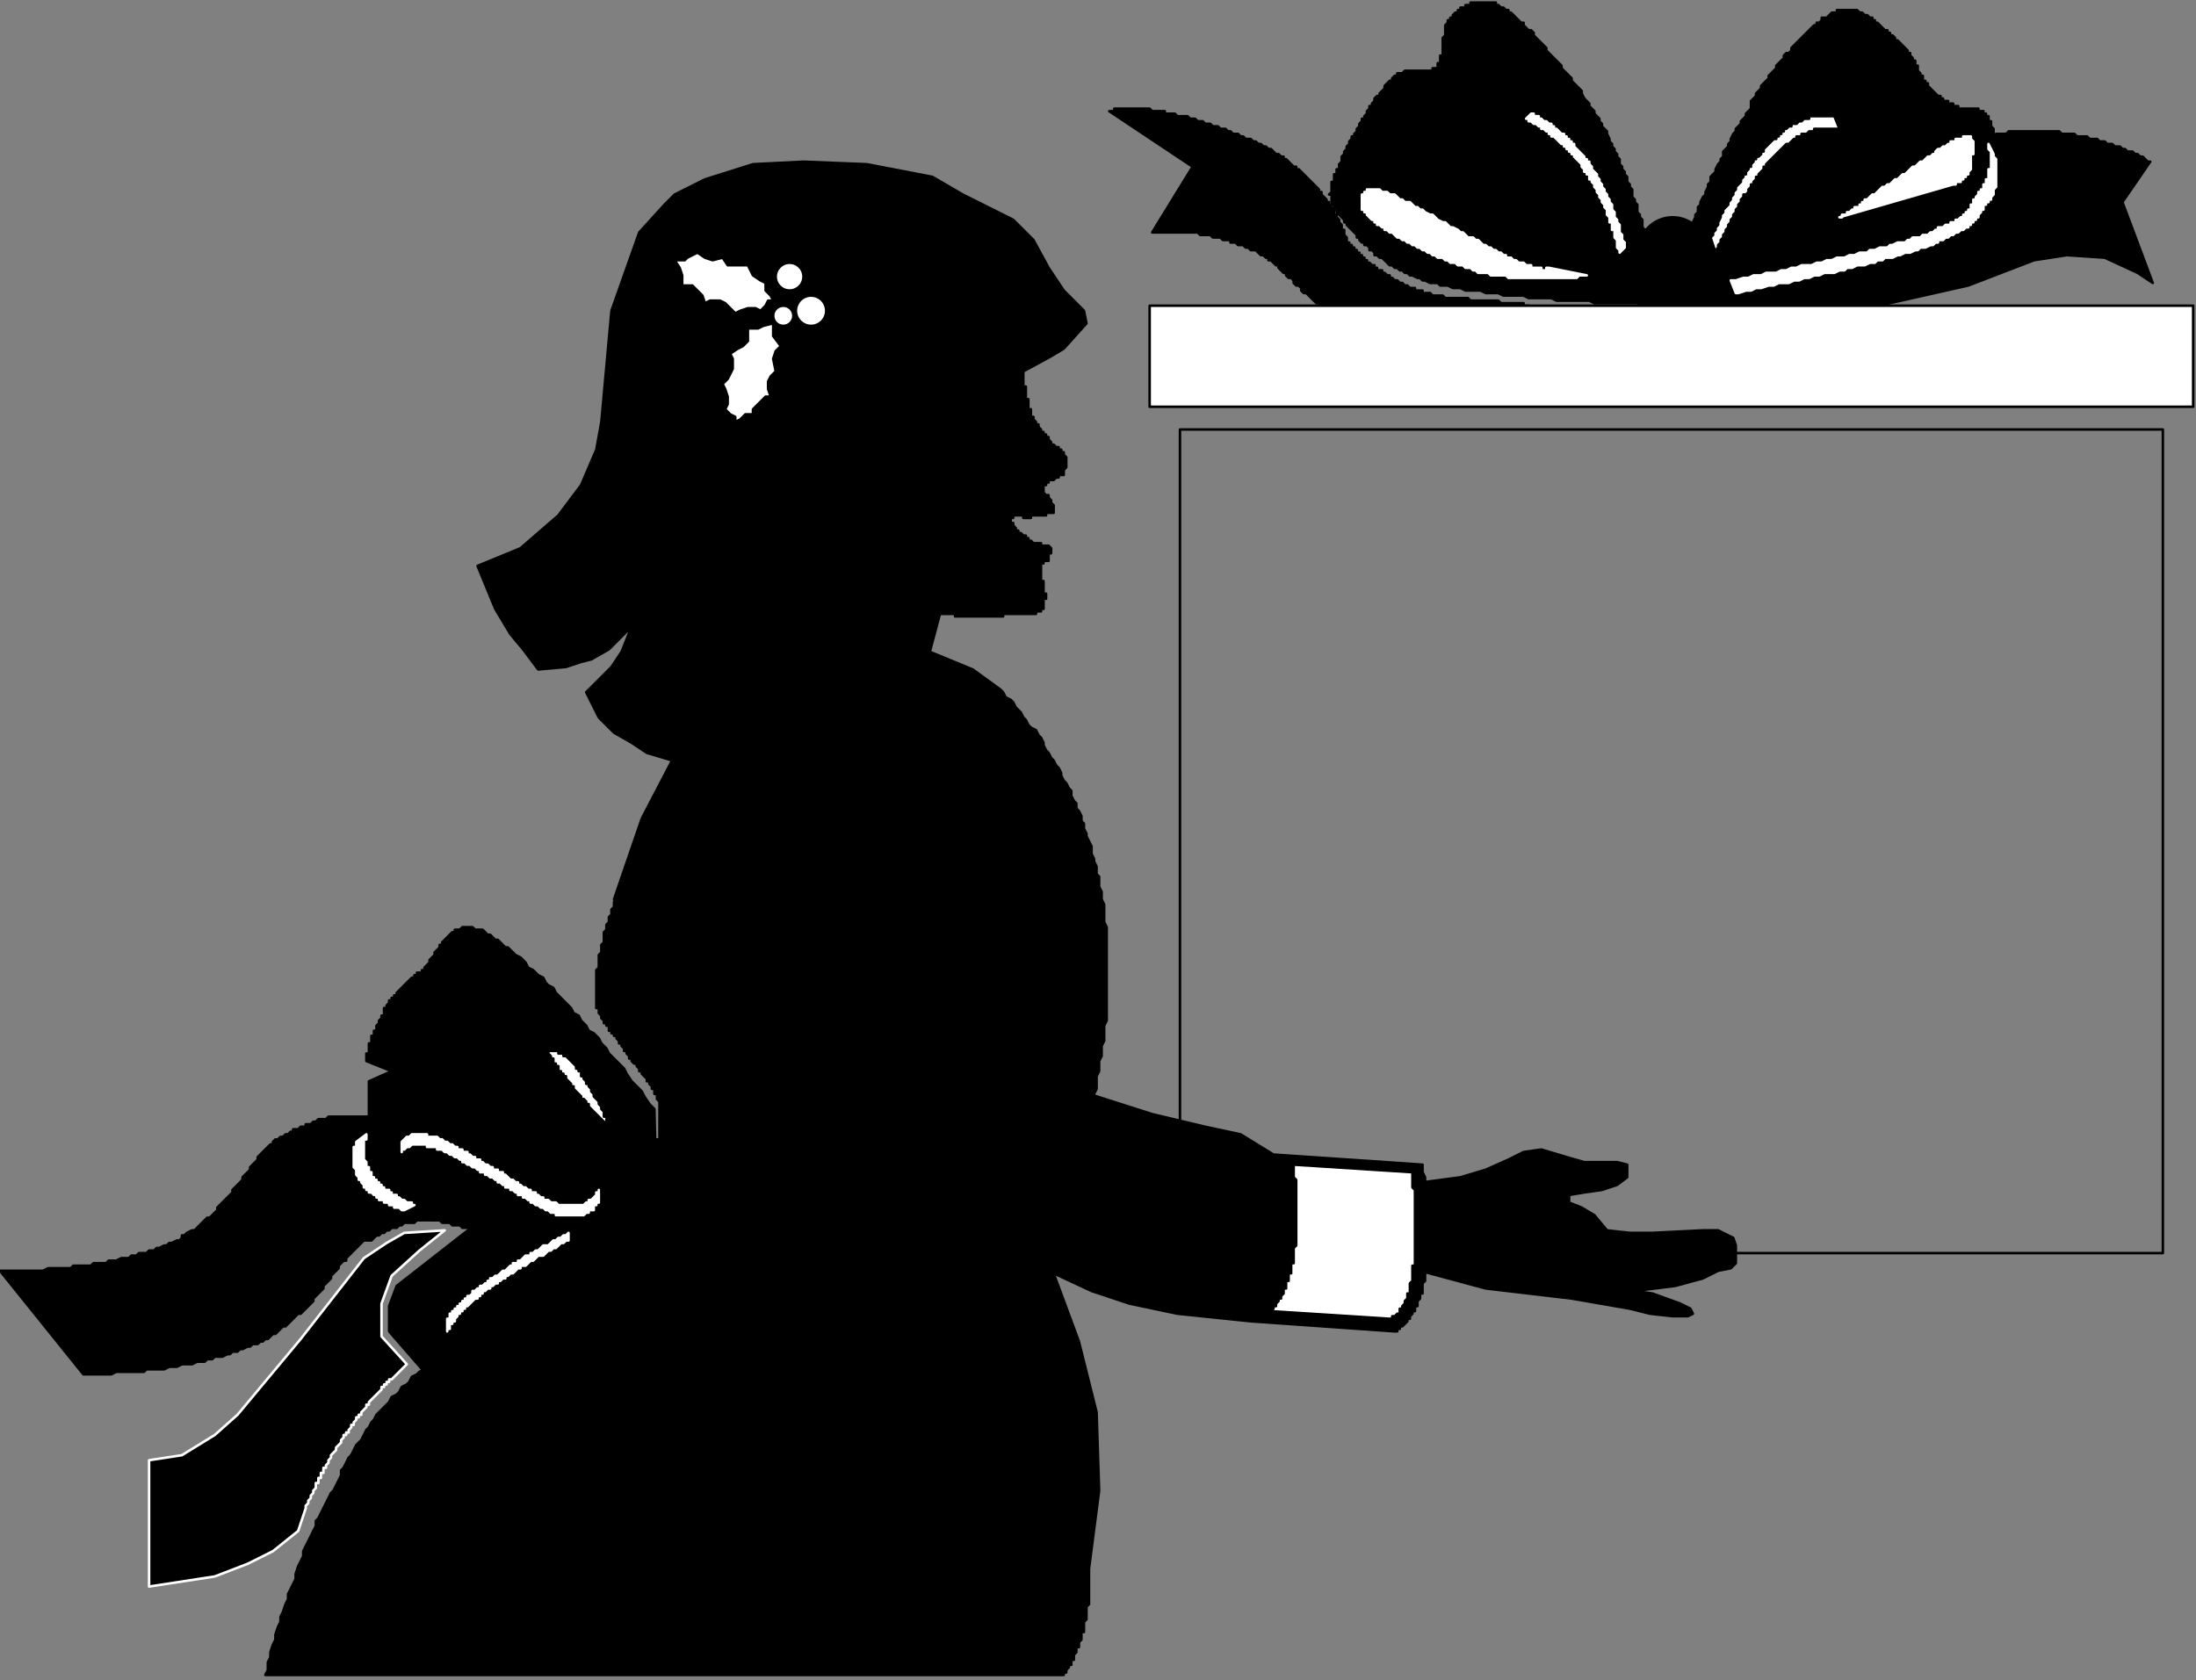
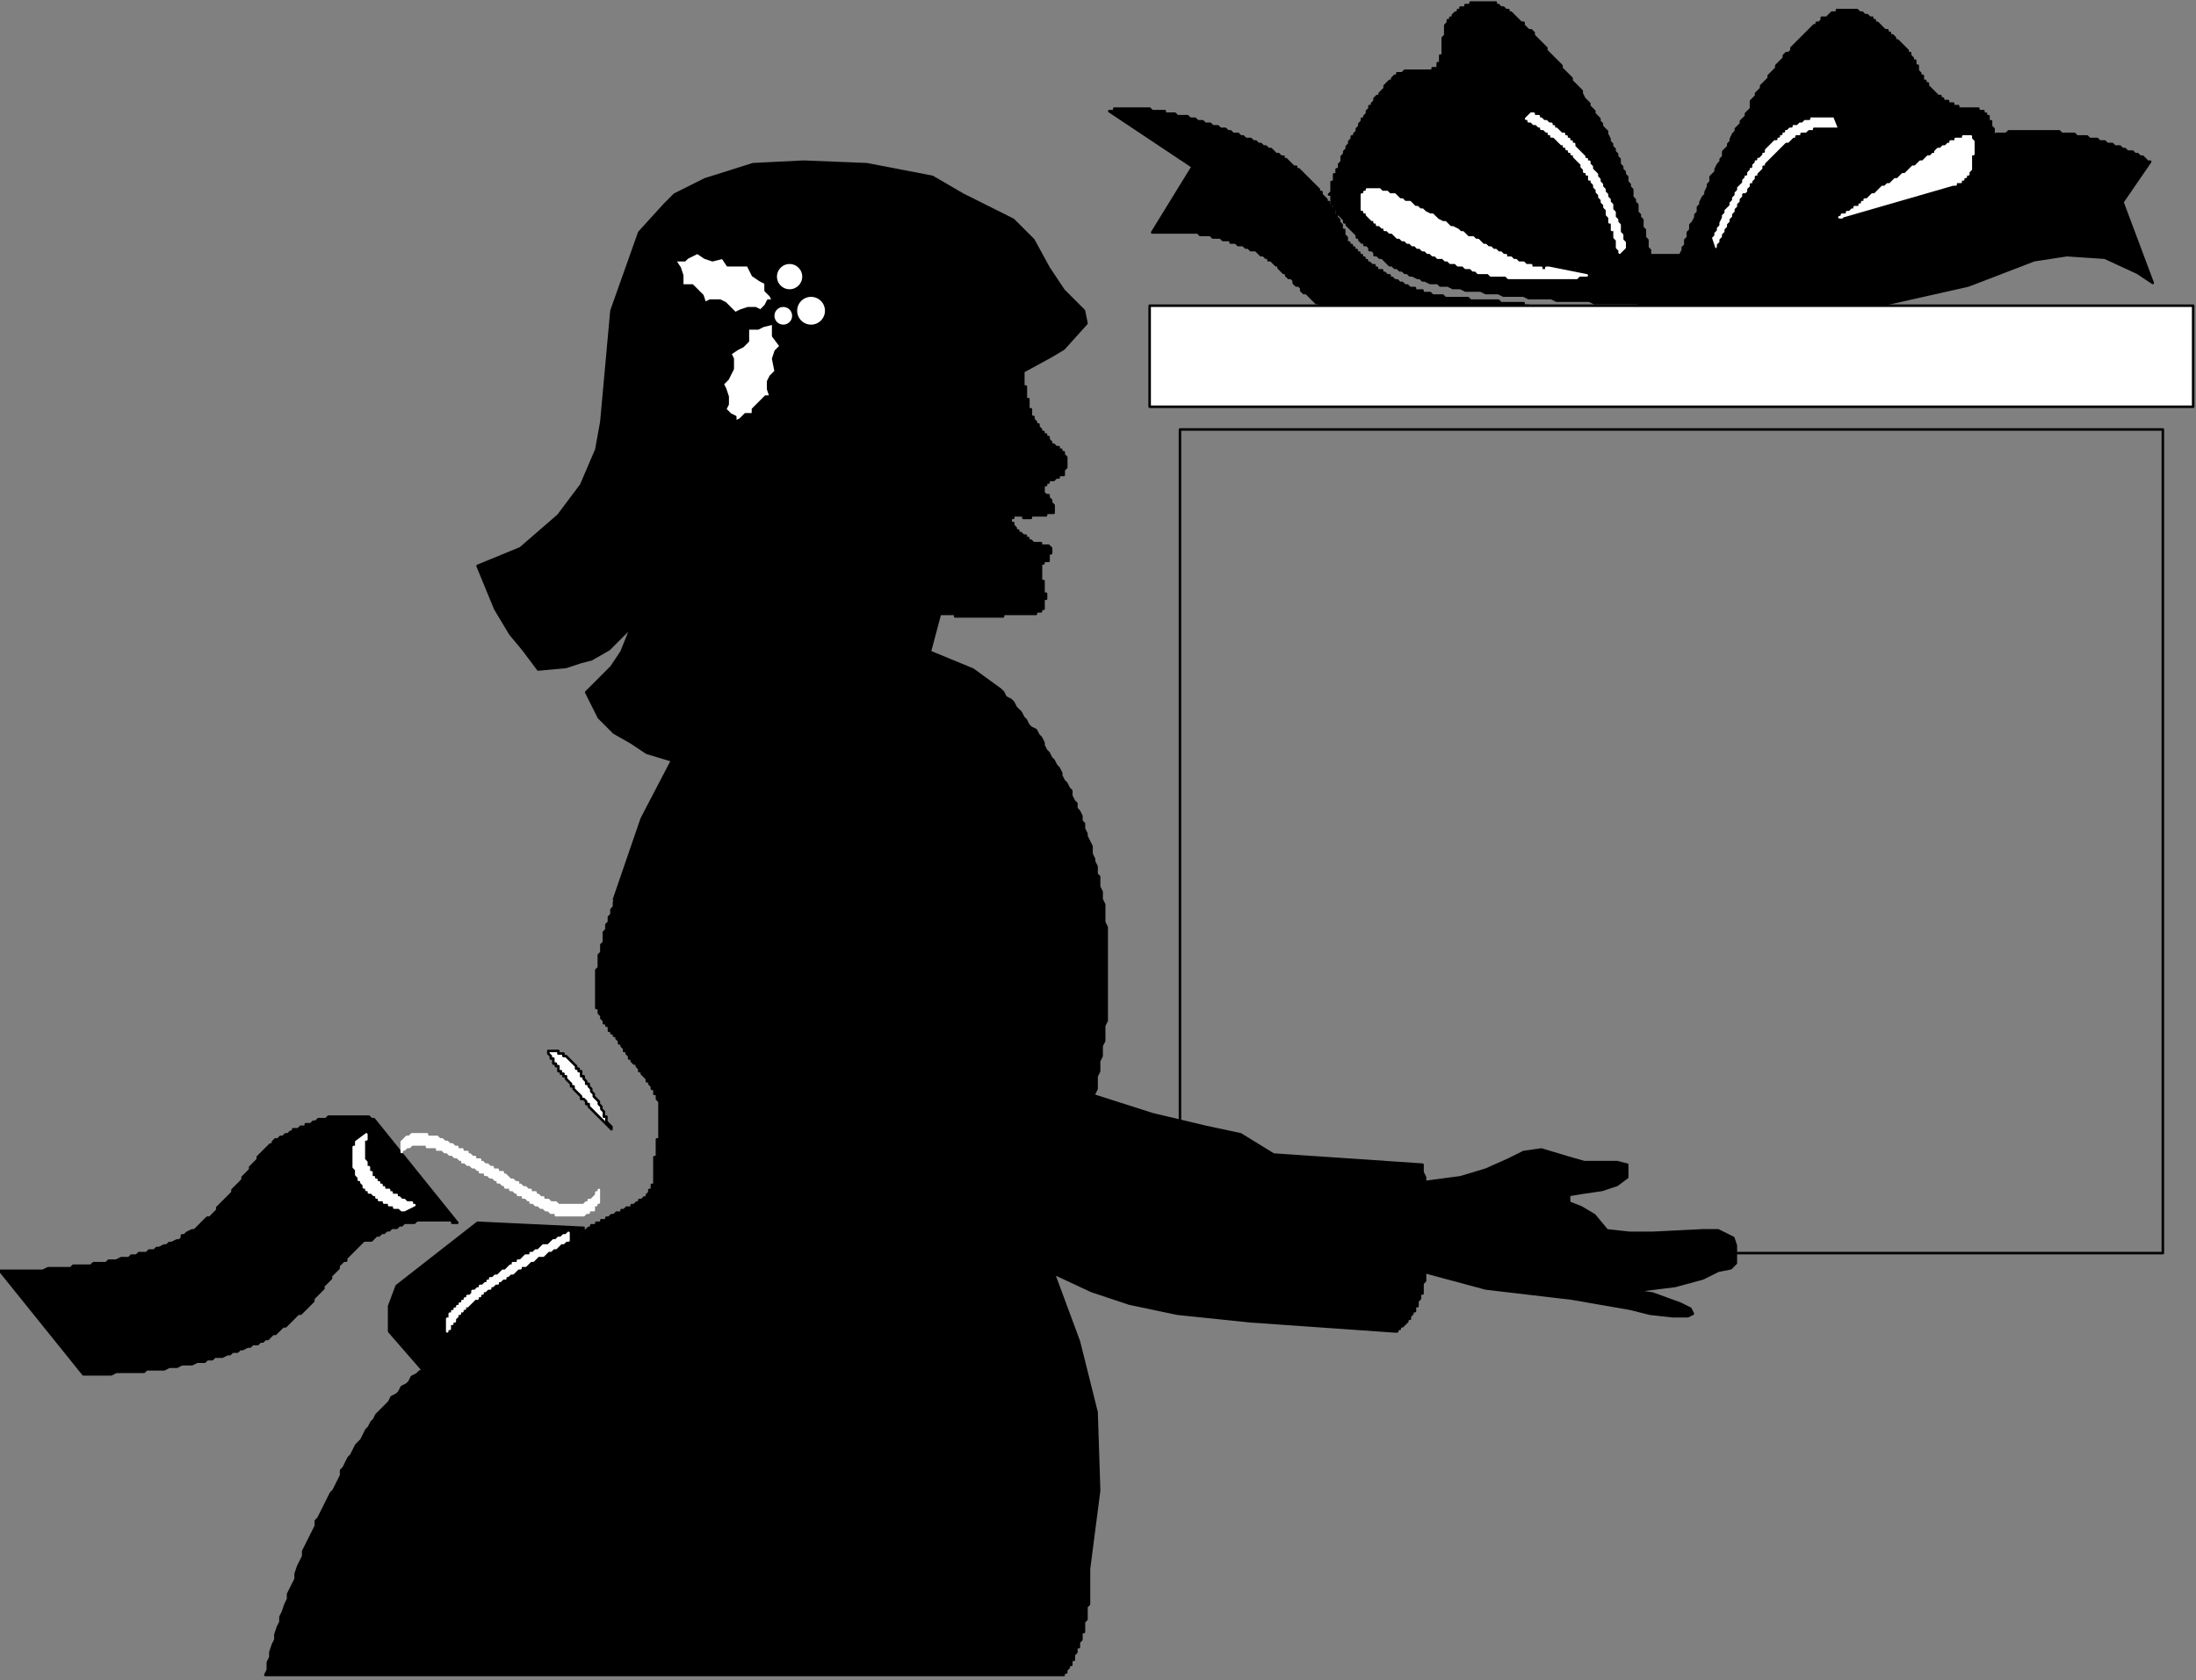
<svg xmlns="http://www.w3.org/2000/svg" xmlns:ns1="http://sodipodi.sourceforge.net/DTD/sodipodi-0.dtd" xmlns:ns2="http://www.inkscape.org/namespaces/inkscape" version="1.0" width="73.6mm" height="56.33mm" id="svg59" ns1:docname="XPEPL037.WMF">
  <rect width="100%" height="100%" fill="#808080" stroke="none" />
  <ns1:namedview pagecolor="#ffffff" bordercolor="#666666" borderopacity="1" objecttolerance="10" gridtolerance="10" guidetolerance="10" ns2:pageopacity="0" ns2:pageshadow="2" ns2:window-width="640" ns2:window-height="480" id="namedview61" />
  <defs id="defs3">
    <pattern id="WMFhbasepattern" patternUnits="userSpaceOnUse" width="6" height="6" x="0" y="0" />
  </defs>
  <path style="fill:#000000;fill-rule:evenodd;fill-opacity:1;stroke:#000000;stroke-width:0.32px;stroke-linecap:round;stroke-linejoin:round;stroke-miterlimit:4;stroke-dasharray:none;stroke-opacity:1;" d="  M 33.607,212.223   L 33.927,211.583   L 33.927,210.622   L 34.247,209.982   L 34.247,209.342   L 34.567,208.382   L 34.887,207.741   L 34.887,207.101   L 35.207,206.141   L 35.527,205.501   L 35.527,204.861   L 35.847,204.22   L 36.167,203.26   L 36.487,202.62   L 36.487,201.98   L 37.127,200.699   L 37.447,200.059   L 37.447,199.419   L 37.768,198.459   L 38.408,197.178   L 38.408,196.538   L 39.048,195.258   L 39.688,193.977   L 40.008,193.337   L 40.008,192.697   L 40.328,192.377   L 40.968,191.097   L 41.608,189.816   L 41.928,189.176   L 42.248,188.856   L 42.889,187.576   L 43.209,186.935   L 43.209,186.295   L 43.529,185.975   L 44.169,184.695   L 44.489,184.375   L 45.129,183.094   L 45.769,182.454   L 46.409,181.174   L 46.729,180.854   L 47.049,180.213   L 47.369,179.893   L 47.69,179.253   L 48.01,178.933   L 48.65,178.293   L 49.29,177.653   L 49.61,177.012   L 50.25,176.692   L 50.57,176.372   L 50.89,175.732   L 51.53,175.412   L 51.85,175.092   L 52.17,174.452   L 52.811,174.132   L 53.131,173.811   L 53.771,173.491   L 54.091,172.851   L 54.411,172.531   L 55.051,172.211   L 55.691,171.571   L 56.331,171.251   L 56.651,170.931   L 57.291,170.61   L 57.611,169.97   L 57.932,169.65   L 58.572,169.33   L 59.212,168.69   L 59.532,168.37   L 60.172,168.05   L 60.812,167.41   L 61.132,167.089   L 61.772,166.769   L 62.412,166.129   L 62.733,166.129   L 63.373,165.489   L 64.013,164.849   L 64.333,164.849   L 64.333,164.529   L 64.973,163.888   L 65.613,163.248   L 65.933,163.248   L 65.933,162.928   L 66.573,162.288   L 66.893,162.288   L 66.893,161.968   L 67.213,161.648   L 67.533,161.648   L 67.533,161.328   L 67.854,161.328   L 68.174,161.008   L 68.174,160.688   L 68.494,160.688   L 69.134,160.047   L 69.774,159.407   L 70.094,159.087   L 70.414,159.087   L 70.414,158.767   L 70.734,158.767   L 70.734,158.447   L 71.054,158.447   L 71.054,158.127   L 71.374,158.127   L 72.014,157.487   L 72.654,156.846   L 72.975,156.846   L 73.295,156.526   L 73.615,156.526   L 73.615,156.206   L 73.935,156.206   L 73.935,155.886   L 74.255,155.886   L 74.575,155.566   L 74.895,155.566   L 74.895,155.246   L 75.535,155.246   L 75.535,154.926   L 76.175,154.926   L 76.175,154.606   L 76.815,154.606   L 76.815,154.286   L 77.135,154.286   L 77.455,153.966   L 77.776,153.966   L 78.096,153.645   L 78.736,153.645   L 78.736,153.325   L 79.056,153.325   L 79.376,153.005   L 80.016,153.005   L 80.016,152.685   L 80.336,152.685   L 80.656,152.365   L 80.976,152.365   L 80.976,152.045   L 81.296,152.045   L 81.616,151.725   L 81.936,151.725   L 81.936,151.405   L 82.256,151.085   L 82.256,150.765   L 82.576,150.765   L 82.576,150.124   L 82.897,150.124   L 82.897,146.603   L 83.217,146.603   L 83.217,144.363   L 83.537,144.363   L 83.537,139.561   L 83.217,139.241   L 83.217,138.601   L 82.897,138.601   L 82.897,137.961   L 82.576,137.961   L 82.576,137.641   L 82.256,137.321   L 82.256,137.001   L 81.936,137.001   L 81.936,136.68   L 81.296,136.04   L 81.296,135.72   L 80.976,135.72   L 80.976,135.4   L 80.656,135.08   L 80.656,134.76   L 80.336,134.76   L 80.016,134.44   L 80.016,134.12   L 79.696,134.12   L 79.696,133.8   L 79.376,133.48   L 79.376,133.159   L 79.056,133.159   L 79.056,132.839   L 78.736,132.519   L 78.736,132.199   L 78.416,132.199   L 78.416,131.879   L 78.096,131.559   L 78.096,131.239   L 77.776,131.239   L 77.776,130.919   L 77.455,130.919   L 77.455,130.599   L 77.135,130.599   L 77.135,129.958   L 76.815,129.958   L 76.815,129.638   L 76.495,129.638   L 76.495,129.318   L 76.175,128.998   L 76.175,128.678   L 75.855,128.358   L 75.855,127.718   L 75.535,127.718   L 75.535,122.916   L 75.855,122.596   L 75.855,120.996   L 76.175,120.676   L 76.175,119.715   L 76.495,119.395   L 76.495,118.115   L 76.815,117.795   L 76.815,117.155   L 77.135,116.835   L 77.135,116.194   L 77.455,115.874   L 77.455,115.234   L 77.776,114.914   L 77.776,114.274   L 78.096,113.954   L 78.096,113.634   L 77.776,113.954   L 81.296,103.711   L 85.137,96.349   L 81.936,95.388   L 80.016,94.108   L 77.776,92.827   L 75.855,90.907   L 74.255,87.706   L 77.455,84.505   L 78.736,82.584   L 80.016,79.383   L 77.135,82.264   L 74.895,83.545   L 73.615,83.865   L 71.694,84.505   L 68.174,84.825   L 66.253,82.264   L 64.653,80.344   L 62.733,77.143   L 60.492,71.701   L 65.933,69.461   L 70.734,65.299   L 73.615,61.458   L 75.535,56.977   L 76.175,53.456   L 77.455,39.372   L 80.976,29.449   L 84.177,25.928   L 85.457,24.647   L 89.298,22.727   L 95.379,20.806   L 101.78,20.486   L 109.782,20.806   L 118.104,22.407   L 121.944,24.647   L 128.346,27.848   L 130.906,30.409   L 132.826,33.93   L 134.747,36.811   L 137.307,39.372   L 137.627,40.972   L 134.747,44.173   L 133.147,45.133   L 129.626,47.054   L 129.626,48.974   L 129.946,48.974   L 129.946,50.575   L 130.266,50.575   L 130.266,51.855   L 130.586,51.855   L 130.586,52.816   L 130.906,52.816   L 130.906,53.136   L 131.226,53.456   L 131.226,53.776   L 131.546,53.776   L 131.546,54.096   L 131.866,54.416   L 131.866,54.736   L 132.186,54.736   L 132.186,55.056   L 132.506,55.056   L 132.506,55.376   L 132.826,55.376   L 132.826,55.696   L 133.147,56.017   L 133.147,56.337   L 133.467,56.337   L 133.787,56.657   L 134.107,56.657   L 134.107,56.977   L 134.427,56.977   L 134.427,57.297   L 134.747,57.297   L 134.747,57.617   L 135.067,57.937   L 135.067,59.218   L 134.747,59.538   L 134.747,60.178   L 134.107,60.178   L 134.107,60.498   L 133.787,60.498   L 133.467,60.818   L 132.826,60.818   L 132.826,61.138   L 132.506,61.138   L 132.506,61.458   L 132.186,61.458   L 132.186,62.418   L 132.506,62.739   L 132.826,62.739   L 132.826,63.059   L 133.147,63.379   L 133.147,63.699   L 133.467,64.019   L 133.467,64.979   L 132.506,64.979   L 132.506,65.299   L 130.586,65.299   L 130.586,65.619   L 129.626,65.619   L 129.626,65.299   L 128.346,65.299   L 128.346,65.619   L 128.026,65.619   L 128.026,66.26   L 128.346,66.26   L 128.346,66.58   L 128.666,66.9   L 128.666,67.22   L 128.986,67.22   L 128.986,67.54   L 129.306,67.54   L 129.626,67.86   L 129.946,67.86   L 129.946,68.18   L 130.266,68.18   L 130.266,68.5   L 130.586,68.5   L 130.906,68.82   L 131.866,68.82   L 131.866,69.14   L 132.826,69.14   L 133.147,69.461   L 133.147,70.101   L 132.826,70.101   L 132.826,71.061   L 132.186,71.061   L 132.186,71.381   L 131.866,71.381   L 131.866,72.021   L 131.546,72.021   L 131.866,72.021   L 131.866,73.622   L 132.186,73.622   L 132.186,75.222   L 132.506,75.222   L 132.506,75.862   L 132.186,75.862   L 132.186,77.143   L 131.866,77.143   L 131.866,77.463   L 131.226,77.463   L 131.226,77.783   L 127.065,77.783   L 127.065,78.103   L 120.984,78.103   L 120.984,77.783   L 119.064,77.783   L 117.783,82.584   L 123.225,84.825   L 126.745,87.386   L 127.065,87.706   L 127.385,88.346   L 128.026,88.666   L 128.346,88.986   L 128.666,89.627   L 129.306,90.267   L 129.626,90.907   L 129.946,91.227   L 130.266,91.867   L 130.586,92.187   L 131.226,92.507   L 131.546,93.148   L 131.866,93.468   L 132.186,94.108   L 132.186,94.428   L 132.506,95.068   L 132.826,95.388   L 133.147,96.028   L 133.467,96.349   L 133.787,96.989   L 134.107,97.309   L 134.427,97.949   L 134.427,98.269   L 134.747,98.909   L 135.067,99.229   L 135.387,99.87   L 135.707,100.19   L 135.707,100.83   L 136.027,101.47   L 136.347,101.79   L 136.347,102.43   L 136.667,102.75   L 136.987,103.391   L 136.987,104.031   L 137.307,104.351   L 137.307,104.991   L 137.627,105.631   L 137.627,105.951   L 138.268,107.232   L 138.268,108.192   L 138.588,108.832   L 138.588,109.152   L 138.908,109.792   L 138.908,110.753   L 139.228,111.073   L 139.228,112.353   L 139.548,112.993   L 139.548,113.954   L 139.868,114.594   L 139.868,116.835   L 140.188,117.475   L 140.188,129.318   L 139.868,129.958   L 139.868,131.879   L 139.548,132.519   L 139.548,133.8   L 139.228,134.44   L 139.228,135.72   L 138.908,136.36   L 138.908,137.961   L 138.588,138.601   L 138.588,138.921   L 137.947,138.601   L 145.949,141.162   L 152.67,142.762   L 157.151,143.723   L 161.312,146.283   L 180.196,147.564   L 180.196,148.524   L 180.516,149.164   L 180.516,151.405   L 180.836,151.725   L 180.836,160.367   L 180.516,160.688   L 180.516,162.288   L 180.196,162.608   L 180.196,163.888   L 179.876,163.888   L 179.876,164.529   L 179.556,164.849   L 179.556,165.489   L 179.236,165.489   L 179.236,166.129   L 178.916,166.129   L 178.916,166.449   L 178.596,166.769   L 178.596,167.089   L 178.276,167.089   L 178.276,167.41   L 177.635,168.05   L 177.315,168.05   L 177.315,168.37   L 176.995,168.37   L 176.995,168.69   L 176.675,168.69   L 158.432,167.41   L 149.15,166.449   L 143.069,165.169   L 138.268,163.568   L 133.467,161.328   L 136.667,169.97   L 138.908,178.933   L 139.228,188.856   L 137.947,198.779   L 137.947,203.26   L 137.627,203.58   L 137.627,205.181   L 137.307,205.501   L 137.307,206.781   L 136.987,206.781   L 136.987,207.741   L 136.667,208.062   L 136.667,208.702   L 136.347,208.702   L 136.347,209.342   L 136.027,209.662   L 136.027,210.302   L 135.707,210.302   L 135.707,210.942   L 135.387,210.942   L 135.387,211.263   L 135.067,211.583   L 135.067,211.903   L 134.747,211.903   L 134.747,212.223   L 33.607,212.223  z " id="path5" />
  <path style="fill:none;stroke:#000000;stroke-width:0.32px;stroke-linecap:round;stroke-linejoin:round;stroke-miterlimit:4;stroke-dasharray:none;stroke-opacity:1;" d="  M 149.47,54.416   L 273.975,54.416   L 273.975,158.767   L 149.47,158.767   z " id="path7" />
  <path style="fill:#ffffff;fill-rule:evenodd;fill-opacity:1;stroke:#000000;stroke-width:0.32px;stroke-linecap:round;stroke-linejoin:round;stroke-miterlimit:4;stroke-dasharray:none;stroke-opacity:1;" d="  M 94.739,41.612   L 94.739,43.213   L 94.099,43.853   L 93.459,44.173   L 92.498,44.813   L 92.818,45.453   L 92.818,46.734   L 92.498,47.374   L 92.178,48.014   L 91.538,48.654   L 91.858,49.295   L 92.178,50.255   L 92.178,51.215   L 91.858,51.855   L 92.498,52.496   L 93.139,52.816   L 93.139,53.456   L 93.779,53.136   L 94.419,52.496   L 95.379,52.496   L 95.379,51.855   L 96.339,50.895   L 96.979,50.255   L 97.619,50.255   L 97.299,49.295   L 97.299,48.334   L 97.619,47.694   L 98.26,47.054   L 97.94,45.453   L 98.26,44.493   L 98.9,43.853   L 97.94,42.573   L 97.94,41.932   L 97.94,40.972   L 96.659,41.292   L 96.019,41.612   L 95.699,41.612   L 94.739,41.612  z " id="path9" />
  <path style="fill:#ffffff;fill-rule:evenodd;fill-opacity:1;stroke:#000000;stroke-width:0.32px;stroke-linecap:round;stroke-linejoin:round;stroke-miterlimit:4;stroke-dasharray:none;stroke-opacity:1;" d="  M 86.417,36.171   L 87.697,36.171   L 88.338,36.811   L 88.978,37.451   L 89.298,38.411   L 89.938,38.091   L 91.218,38.091   L 91.858,38.411   L 92.498,39.052   L 93.139,39.692   L 93.779,39.372   L 94.739,39.052   L 95.699,39.052   L 96.339,39.372   L 96.979,38.731   L 97.299,38.091   L 97.94,38.091   L 97.619,37.451   L 96.979,36.811   L 96.979,35.851   L 96.339,35.531   L 95.379,34.89   L 95.059,34.25   L 94.739,33.61   L 94.099,33.61   L 93.139,33.61   L 92.178,33.61   L 91.538,32.65   L 90.258,32.97   L 89.298,32.65   L 88.338,32.009   L 87.057,32.65   L 86.737,32.97   L 85.457,32.97   L 86.097,33.93   L 86.417,34.89   L 86.417,35.21   L 86.417,36.171  z " id="path11" />
  <ellipse style="fill:#ffffff;fill-rule:evenodd;fill-opacity:1;stroke:#000000;stroke-width:0.32px;stroke-linecap:round;stroke-linejoin:round;stroke-miterlimit:4;stroke-dasharray:none;stroke-opacity:1;" cx="100.02" cy="35.05" rx="1.76" ry="1.76" id="ellipse13" />
  <ellipse style="fill:#ffffff;fill-rule:evenodd;fill-opacity:1;stroke:#000000;stroke-width:0.32px;stroke-linecap:round;stroke-linejoin:round;stroke-miterlimit:4;stroke-dasharray:none;stroke-opacity:1;" cx="102.74" cy="39.372" rx="1.92" ry="1.92" id="ellipse15" />
  <ellipse style="fill:#ffffff;fill-rule:evenodd;fill-opacity:1;stroke:#000000;stroke-width:0.32px;stroke-linecap:round;stroke-linejoin:round;stroke-miterlimit:4;stroke-dasharray:none;stroke-opacity:1;" cx="99.22" cy="40.012" rx="1.28" ry="1.28" id="ellipse17" />
  <path style="fill:#000000;fill-rule:evenodd;fill-opacity:1;stroke:#000000;stroke-width:0.32px;stroke-linecap:round;stroke-linejoin:round;stroke-miterlimit:4;stroke-dasharray:none;stroke-opacity:1;" d="  M 47.369,141.802   L 47.049,141.802   L 46.729,141.482   L 41.608,141.482   L 41.288,141.802   L 40.328,141.802   L 40.008,142.122   L 39.688,142.122   L 39.368,142.442   L 38.728,142.442   L 38.728,142.762   L 38.088,142.762   L 37.768,143.082   L 37.127,143.082   L 37.127,143.402   L 36.807,143.402   L 36.487,143.723   L 36.167,143.723   L 35.847,144.043   L 35.527,144.043   L 35.207,144.363   L 34.887,144.363   L 34.567,144.683   L 34.567,145.003   L 34.247,145.003   L 33.607,145.643   L 32.967,146.283   L 32.647,146.603   L 32.647,146.923   L 32.006,147.564   L 31.686,147.884   L 31.686,148.204   L 31.046,148.844   L 30.726,149.164   L 30.726,149.484   L 30.086,150.124   L 29.446,150.765   L 29.446,151.085   L 28.806,151.725   L 28.166,152.365   L 27.525,153.005   L 27.525,153.325   L 26.885,153.966   L 26.565,154.286   L 26.245,154.286   L 25.605,154.926   L 24.965,155.566   L 24.645,155.886   L 24.325,155.886   L 23.685,156.206   L 23.365,156.526   L 23.045,156.526   L 23.045,156.846   L 22.725,157.167   L 22.404,157.167   L 21.764,157.487   L 21.444,157.487   L 21.124,157.807   L 20.804,157.807   L 20.164,158.127   L 19.844,158.127   L 19.524,158.447   L 18.884,158.447   L 18.564,158.767   L 17.604,158.767   L 17.283,159.087   L 16.643,159.087   L 16.323,159.407   L 15.363,159.407   L 14.723,159.727   L 13.763,159.727   L 13.443,160.047   L 11.842,160.047   L 11.522,160.367   L 9.282,160.367   L 8.962,160.688   L 6.081,160.688   L 5.441,161.008   L 0,161.008   L 10.562,174.132   L 14.083,174.132   L 14.723,173.811   L 18.244,173.811   L 18.564,173.491   L 20.804,173.491   L 21.444,173.171   L 22.404,173.171   L 23.045,172.851   L 24.325,172.851   L 24.965,172.531   L 25.925,172.531   L 26.245,172.211   L 26.885,172.211   L 27.205,171.891   L 28.166,171.891   L 28.806,171.571   L 29.126,171.571   L 29.446,171.251   L 30.086,171.251   L 30.406,170.931   L 30.726,170.931   L 31.366,170.61   L 31.686,170.61   L 32.006,170.29   L 32.647,170.29   L 32.967,169.97   L 33.287,169.97   L 33.607,169.65   L 33.927,169.65   L 34.567,169.01   L 34.887,169.01   L 35.527,168.37   L 35.847,168.05   L 36.167,168.05   L 36.807,167.41   L 37.447,166.769   L 37.768,166.449   L 38.088,166.449   L 38.728,165.809   L 39.368,165.169   L 39.688,164.849   L 39.688,164.529   L 40.328,163.888   L 40.968,163.248   L 40.968,162.928   L 41.608,162.288   L 41.928,161.968   L 41.928,161.648   L 42.568,161.008   L 42.889,160.688   L 42.889,160.367   L 43.529,159.727   L 43.849,159.727   L 43.849,159.407   L 44.489,158.767   L 45.129,158.127   L 45.769,157.487   L 46.089,157.167   L 47.049,157.167   L 47.69,156.526   L 48.01,156.526   L 48.33,156.206   L 48.65,156.206   L 48.97,155.886   L 49.29,155.886   L 49.61,155.566   L 50.25,155.566   L 50.57,155.246   L 50.89,155.246   L 51.21,154.926   L 52.49,154.926   L 52.811,154.606   L 57.291,154.606   L 57.291,154.926   L 57.932,154.926   L 47.369,141.802  z " id="path19" />
-   <path style="fill:#000000;fill-rule:evenodd;fill-opacity:1;stroke:#000000;stroke-width:0.32px;stroke-linecap:round;stroke-linejoin:round;stroke-miterlimit:4;stroke-dasharray:none;stroke-opacity:1;" d="  M 82.897,140.522   L 82.256,139.881   L 81.616,138.921   L 81.296,138.281   L 80.016,137.001   L 79.376,136.04   L 79.056,135.4   L 77.776,134.12   L 77.135,133.48   L 76.815,132.839   L 76.175,132.199   L 75.855,131.559   L 75.215,130.919   L 74.575,130.599   L 74.255,129.958   L 73.615,129.318   L 73.295,128.678   L 72.654,128.358   L 72.334,127.718   L 71.694,127.078   L 71.374,126.758   L 70.734,126.117   L 70.414,125.797   L 70.094,125.157   L 69.454,124.837   L 69.134,124.517   L 68.814,123.877   L 68.174,123.557   L 67.533,122.916   L 66.893,122.596   L 66.573,121.956   L 65.933,121.316   L 65.293,120.996   L 64.653,120.356   L 64.333,120.036   L 64.013,120.036   L 63.373,119.395   L 63.053,119.075   L 62.733,119.075   L 62.092,118.435   L 61.772,118.435   L 61.132,117.795   L 60.172,117.795   L 59.852,117.475   L 58.572,117.475   L 58.252,117.795   L 57.611,117.795   L 57.611,118.115   L 57.291,118.115   L 56.651,118.755   L 56.011,119.395   L 56.011,119.715   L 55.691,119.715   L 55.691,120.036   L 55.051,120.676   L 55.051,120.996   L 54.411,121.636   L 54.411,121.956   L 53.771,122.596   L 53.771,122.916   L 53.451,122.916   L 53.451,123.236   L 52.811,123.236   L 52.811,123.557   L 52.49,123.557   L 52.49,123.877   L 52.17,123.877   L 51.53,124.517   L 50.89,125.157   L 50.25,125.797   L 50.25,126.117   L 49.93,126.117   L 49.93,126.437   L 49.61,126.437   L 49.61,126.758   L 49.29,126.758   L 49.29,127.078   L 48.97,127.398   L 48.97,127.718   L 48.65,127.718   L 48.65,128.678   L 48.33,128.678   L 48.33,128.998   L 48.01,129.318   L 48.01,129.638   L 47.69,129.958   L 47.69,130.599   L 47.369,130.599   L 47.369,131.239   L 47.049,131.239   L 47.049,132.199   L 46.729,132.199   L 46.729,133.48   L 46.409,133.48   L 46.409,134.44   L 49.61,135.72   L 46.729,137.001   L 46.729,149.164   L 46.409,149.164   L 46.409,149.484   L 46.729,149.804   L 46.729,150.445   L 47.049,150.765   L 47.049,151.085   L 47.369,151.085   L 47.369,151.405   L 47.69,151.405   L 47.69,151.725   L 48.01,151.725   L 48.33,152.045   L 48.65,152.045   L 48.65,152.365   L 48.97,152.365   L 49.29,152.685   L 49.61,152.685   L 49.93,153.005   L 50.25,153.005   L 50.57,153.325   L 51.53,153.325   L 51.85,153.645   L 52.17,153.645   L 52.49,153.966   L 53.451,153.966   L 53.771,154.286   L 54.411,154.286   L 54.731,154.606   L 55.691,154.606   L 56.011,154.926   L 56.971,154.926   L 57.291,155.246   L 58.252,155.246   L 58.572,155.566   L 59.852,155.566   L 60.172,155.886   L 61.452,155.886   L 61.772,156.206   L 63.693,156.206   L 64.333,156.526   L 67.213,156.526   L 67.533,156.846   L 68.814,156.846   L 69.134,156.526   L 72.334,156.526   L 72.654,156.206   L 74.895,156.206   L 75.215,155.886   L 76.815,155.886   L 77.135,155.566   L 78.096,155.566   L 78.416,155.246   L 80.016,155.246   L 80.336,154.926   L 81.296,154.926   L 81.616,154.606   L 84.497,154.606   L 84.817,154.286   L 85.457,154.286   L 84.497,154.286   L 84.497,154.606   L 83.217,154.606   L 82.897,140.522  z " id="path21" />
-   <path style="fill:#ffffff;fill-rule:evenodd;fill-opacity:1;stroke:#000000;stroke-width:0.32px;stroke-linecap:round;stroke-linejoin:round;stroke-miterlimit:4;stroke-dasharray:none;stroke-opacity:1;" d="  M 77.455,143.082   L 77.455,142.762   L 76.815,142.122   L 76.815,141.482   L 76.495,141.482   L 76.495,140.842   L 76.175,140.522   L 76.175,140.201   L 75.855,139.881   L 75.855,139.561   L 75.215,138.921   L 75.215,138.601   L 74.895,138.281   L 74.895,137.961   L 74.575,137.641   L 74.575,137.321   L 74.255,137.321   L 74.255,137.001   L 73.935,136.68   L 73.935,136.36   L 73.615,136.36   L 73.615,135.72   L 73.295,135.72   L 73.295,135.4   L 72.975,135.4   L 72.975,135.08   L 72.334,134.44   L 71.694,133.8   L 71.374,133.8   L 71.374,133.48   L 70.734,133.48   L 70.734,133.159   L 69.454,133.159   L 69.454,133.48   L 69.774,133.8   L 69.774,134.12   L 70.094,134.12   L 70.094,134.76   L 70.414,134.76   L 70.414,135.08   L 70.734,135.08   L 70.734,135.72   L 71.054,135.72   L 71.054,136.04   L 71.374,136.04   L 71.374,136.36   L 71.694,136.36   L 71.694,136.68   L 72.334,137.321   L 72.334,137.641   L 72.654,137.641   L 72.654,137.961   L 73.295,138.601   L 73.615,138.921   L 73.615,139.241   L 73.935,139.241   L 74.255,139.561   L 74.255,139.881   L 74.575,139.881   L 74.575,140.201   L 75.215,140.842   L 77.455,143.082  z " id="path23" />
+   <path style="fill:#ffffff;fill-rule:evenodd;fill-opacity:1;stroke:#000000;stroke-width:0.32px;stroke-linecap:round;stroke-linejoin:round;stroke-miterlimit:4;stroke-dasharray:none;stroke-opacity:1;" d="  M 77.455,143.082   L 77.455,142.762   L 76.815,142.122   L 76.815,141.482   L 76.495,141.482   L 76.495,140.842   L 76.175,140.522   L 76.175,140.201   L 75.855,139.881   L 75.855,139.561   L 75.215,138.921   L 75.215,138.601   L 74.895,138.281   L 74.895,137.961   L 74.575,137.641   L 74.575,137.321   L 74.255,137.321   L 74.255,137.001   L 73.935,136.68   L 73.935,136.36   L 73.615,136.36   L 73.615,135.72   L 73.295,135.72   L 73.295,135.4   L 72.975,135.4   L 72.975,135.08   L 71.694,133.8   L 71.374,133.8   L 71.374,133.48   L 70.734,133.48   L 70.734,133.159   L 69.454,133.159   L 69.454,133.48   L 69.774,133.8   L 69.774,134.12   L 70.094,134.12   L 70.094,134.76   L 70.414,134.76   L 70.414,135.08   L 70.734,135.08   L 70.734,135.72   L 71.054,135.72   L 71.054,136.04   L 71.374,136.04   L 71.374,136.36   L 71.694,136.36   L 71.694,136.68   L 72.334,137.321   L 72.334,137.641   L 72.654,137.641   L 72.654,137.961   L 73.295,138.601   L 73.615,138.921   L 73.615,139.241   L 73.935,139.241   L 74.255,139.561   L 74.255,139.881   L 74.575,139.881   L 74.575,140.201   L 75.215,140.842   L 77.455,143.082  z " id="path23" />
  <path style="fill:#ffffff;fill-rule:evenodd;fill-opacity:1;stroke:#ffffff;stroke-width:0.32px;stroke-linecap:round;stroke-linejoin:round;stroke-miterlimit:4;stroke-dasharray:none;stroke-opacity:1;" d="  M 75.855,150.765   L 75.855,151.085   L 75.535,151.085   L 75.535,151.405   L 74.895,152.045   L 74.575,152.045   L 74.575,152.365   L 74.255,152.365   L 73.935,152.685   L 70.734,152.685   L 70.414,152.365   L 69.774,152.365   L 69.454,152.045   L 68.814,152.045   L 68.814,151.725   L 68.494,151.725   L 68.174,151.405   L 67.854,151.405   L 67.854,151.085   L 67.213,151.085   L 67.213,150.765   L 66.893,150.765   L 66.573,150.445   L 66.253,150.445   L 65.933,150.124   L 65.613,150.124   L 65.613,149.804   L 65.293,149.804   L 64.973,149.484   L 64.653,149.484   L 64.013,148.844   L 63.693,148.844   L 63.693,148.524   L 63.053,148.524   L 63.053,148.204   L 62.412,148.204   L 62.412,147.884   L 62.092,147.884   L 61.772,147.564   L 61.452,147.564   L 61.132,147.244   L 60.812,147.244   L 60.812,146.923   L 60.172,146.923   L 60.172,146.603   L 59.852,146.603   L 59.532,146.283   L 59.212,146.283   L 59.212,145.963   L 58.572,145.963   L 58.572,145.643   L 57.932,145.643   L 57.932,145.323   L 57.611,145.323   L 57.291,145.003   L 56.971,145.003   L 56.651,144.683   L 56.331,144.683   L 56.011,144.363   L 55.691,144.363   L 55.371,144.043   L 54.091,144.043   L 54.091,143.723   L 52.17,143.723   L 51.85,144.043   L 51.53,144.043   L 50.89,144.683   L 50.89,145.963   L 50.89,145.643   L 51.21,145.643   L 51.53,145.323   L 51.85,145.323   L 52.17,145.003   L 54.091,145.003   L 54.091,145.323   L 55.371,145.323   L 55.371,145.643   L 56.011,145.643   L 56.331,145.963   L 56.651,145.963   L 56.971,146.283   L 57.291,146.283   L 57.611,146.603   L 57.932,146.603   L 58.252,146.923   L 58.572,146.923   L 58.572,147.244   L 58.892,147.244   L 59.212,147.564   L 59.532,147.564   L 59.852,147.884   L 60.172,147.884   L 60.492,148.204   L 60.812,148.204   L 60.812,148.524   L 61.452,148.524   L 61.452,148.844   L 61.772,148.844   L 62.092,149.164   L 62.412,149.164   L 62.733,149.484   L 63.053,149.484   L 63.053,149.804   L 63.373,149.804   L 63.693,150.124   L 64.013,150.124   L 64.013,150.445   L 64.653,150.445   L 64.653,150.765   L 64.973,150.765   L 65.293,151.085   L 65.613,151.085   L 65.613,151.405   L 66.253,151.405   L 66.253,151.725   L 66.573,151.725   L 66.893,152.045   L 67.213,152.045   L 67.213,152.365   L 67.533,152.365   L 67.854,152.685   L 68.174,152.685   L 68.494,153.005   L 68.814,153.005   L 69.134,153.325   L 69.454,153.325   L 69.774,153.645   L 70.414,153.645   L 70.414,153.966   L 73.935,153.966   L 74.255,153.645   L 74.575,153.645   L 74.575,153.325   L 75.215,153.325   L 75.215,152.685   L 75.535,152.685   L 75.535,152.365   L 75.855,152.365   L 75.855,150.765  z " id="path25" />
  <path style="fill:#ffffff;fill-rule:evenodd;fill-opacity:1;stroke:#ffffff;stroke-width:0.32px;stroke-linecap:round;stroke-linejoin:round;stroke-miterlimit:4;stroke-dasharray:none;stroke-opacity:1;" d="  M 46.409,143.723   L 46.409,144.363   L 46.089,144.363   L 46.089,146.923   L 46.409,147.244   L 46.409,147.884   L 46.729,147.884   L 46.729,148.524   L 47.049,148.524   L 47.049,149.164   L 47.369,149.164   L 47.369,149.484   L 47.69,149.484   L 47.69,149.804   L 48.01,149.804   L 48.01,150.124   L 48.33,150.124   L 48.33,150.445   L 48.65,150.445   L 48.65,150.765   L 49.29,150.765   L 49.29,151.085   L 49.61,151.085   L 49.61,151.405   L 50.25,151.405   L 50.25,151.725   L 50.57,151.725   L 50.89,152.045   L 51.21,152.045   L 51.53,152.365   L 52.17,152.365   L 52.17,152.685   L 52.49,152.685   L 51.21,153.325   L 50.89,153.325   L 50.57,153.005   L 49.93,153.005   L 49.93,152.685   L 49.29,152.685   L 49.29,152.365   L 48.65,152.365   L 48.65,152.045   L 48.01,152.045   L 48.01,151.725   L 47.69,151.725   L 47.69,151.405   L 47.369,151.405   L 47.049,151.085   L 46.729,151.085   L 46.729,150.765   L 46.409,150.765   L 46.409,150.445   L 46.089,150.445   L 46.089,150.124   L 45.769,149.804   L 45.769,149.484   L 45.449,149.484   L 45.449,149.164   L 45.129,148.844   L 45.129,148.204   L 44.809,147.884   L 44.809,145.323   L 45.129,145.323   L 45.129,144.683   L 46.409,143.723  z " id="path27" />
  <path style="fill:#000000;fill-rule:evenodd;fill-opacity:1;stroke:#000000;stroke-width:0.32px;stroke-linecap:round;stroke-linejoin:round;stroke-miterlimit:4;stroke-dasharray:none;stroke-opacity:1;" d="  M 60.492,154.926   L 50.25,162.928   L 49.29,165.489   L 49.29,168.69   L 55.691,176.052   L 73.935,155.566   L 60.492,154.926  z " id="path29" />
  <path style="fill:#ffffff;fill-rule:evenodd;fill-opacity:1;stroke:#ffffff;stroke-width:0.32px;stroke-linecap:round;stroke-linejoin:round;stroke-miterlimit:4;stroke-dasharray:none;stroke-opacity:1;" d="  M 72.014,157.167   L 71.694,157.167   L 71.374,157.487   L 71.054,157.487   L 70.414,158.127   L 70.094,158.127   L 69.774,158.447   L 69.454,158.447   L 68.814,159.087   L 68.174,159.087   L 67.533,159.727   L 67.213,159.727   L 66.573,160.367   L 65.933,160.367   L 65.933,160.688   L 65.613,160.688   L 64.973,161.328   L 64.653,161.328   L 64.333,161.648   L 64.013,161.648   L 64.013,161.968   L 63.693,161.968   L 63.373,162.288   L 63.053,162.288   L 63.053,162.608   L 62.733,162.608   L 62.412,162.928   L 62.092,162.928   L 62.092,163.248   L 61.772,163.248   L 61.452,163.568   L 61.132,163.568   L 61.132,163.888   L 60.812,163.888   L 60.812,164.209   L 60.492,164.209   L 60.492,164.529   L 60.172,164.529   L 59.532,165.169   L 59.212,165.489   L 58.892,165.489   L 58.892,165.809   L 58.572,165.809   L 58.572,166.129   L 58.252,166.129   L 58.252,166.449   L 57.932,166.449   L 57.932,166.769   L 57.611,167.089   L 57.611,167.41   L 57.291,167.41   L 57.291,167.73   L 56.971,167.73   L 56.971,168.37   L 56.651,168.37   L 56.651,168.69   L 56.651,167.089   L 56.971,167.089   L 56.971,166.449   L 57.291,166.449   L 57.291,166.129   L 57.611,166.129   L 57.611,165.809   L 57.932,165.809   L 57.932,165.489   L 58.252,165.489   L 58.252,165.169   L 58.572,165.169   L 58.572,164.849   L 58.892,164.849   L 58.892,164.529   L 59.212,164.529   L 59.212,164.209   L 59.532,164.209   L 59.852,163.888   L 59.852,163.568   L 60.172,163.568   L 60.492,163.248   L 60.812,163.248   L 60.812,162.928   L 61.132,162.928   L 61.452,162.608   L 61.772,162.608   L 61.772,162.288   L 62.092,162.288   L 62.092,161.968   L 62.412,161.968   L 62.733,161.648   L 63.053,161.648   L 63.693,161.008   L 64.013,161.008   L 64.653,160.367   L 64.973,160.367   L 64.973,160.047   L 65.613,160.047   L 65.613,159.727   L 65.933,159.727   L 66.573,159.087   L 67.213,159.087   L 67.213,158.767   L 67.533,158.767   L 67.854,158.447   L 68.174,158.447   L 68.814,157.807   L 69.454,157.807   L 70.094,157.167   L 70.414,157.167   L 70.734,156.846   L 71.054,156.846   L 71.374,156.526   L 71.694,156.526   L 72.014,156.206   L 72.014,157.167  z " id="path31" />
-   <path style="fill:#000000;fill-rule:evenodd;fill-opacity:1;stroke:#ffffff;stroke-width:0.32px;stroke-linecap:round;stroke-linejoin:round;stroke-miterlimit:4;stroke-dasharray:none;stroke-opacity:1;" d="  M 51.53,172.851   L 50.89,173.491   L 50.25,174.132   L 49.61,174.772   L 49.29,174.772   L 49.29,175.092   L 48.97,175.092   L 48.97,175.412   L 48.65,175.412   L 48.65,175.732   L 48.33,175.732   L 48.33,176.052   L 47.69,176.692   L 47.049,177.332   L 46.729,177.653   L 46.729,177.973   L 46.409,177.973   L 46.409,178.293   L 45.769,178.933   L 45.769,179.253   L 45.449,179.253   L 45.449,179.573   L 45.129,179.573   L 45.129,179.893   L 44.809,180.213   L 44.809,180.533   L 44.489,180.533   L 44.489,180.854   L 44.169,181.174   L 44.169,181.494   L 43.849,181.494   L 43.849,181.814   L 43.529,181.814   L 43.529,182.134   L 43.209,182.454   L 43.209,182.774   L 42.568,183.414   L 42.568,183.734   L 41.928,184.375   L 41.928,184.695   L 41.608,185.015   L 41.608,185.335   L 41.288,185.655   L 41.288,185.975   L 40.968,185.975   L 40.968,186.615   L 40.648,186.615   L 40.648,187.255   L 40.328,187.255   L 40.328,187.896   L 40.008,187.896   L 40.008,188.536   L 39.688,188.856   L 39.688,189.176   L 39.368,189.496   L 39.368,189.816   L 39.048,190.136   L 39.048,190.456   L 38.728,190.776   L 38.728,191.097   L 37.768,193.977   L 34.567,196.538   L 31.366,198.139   L 27.205,199.739   L 18.884,201.019   L 18.884,185.015   L 23.045,184.375   L 27.205,181.814   L 30.086,179.253   L 38.088,169.65   L 46.089,159.407   L 48.97,157.487   L 51.21,156.206   L 56.331,155.886   L 53.131,158.447   L 49.61,161.648   L 48.33,165.169   L 48.33,169.33   L 51.53,172.851  z " id="path33" />
-   <path style="fill:#ffffff;fill-rule:evenodd;fill-opacity:1;stroke:#000000;stroke-width:0.32px;stroke-linecap:round;stroke-linejoin:round;stroke-miterlimit:4;stroke-dasharray:none;stroke-opacity:1;" d="  M 163.873,147.564   L 178.916,148.524   L 178.916,150.445   L 179.236,150.765   L 179.236,160.367   L 178.916,160.367   L 178.916,162.288   L 178.596,162.608   L 178.596,163.888   L 178.276,163.888   L 178.276,164.529   L 177.955,164.849   L 177.955,165.169   L 177.635,165.489   L 177.635,165.809   L 177.315,165.809   L 177.315,166.449   L 176.995,166.449   L 176.675,166.769   L 176.355,166.769   L 176.355,167.089   L 176.035,167.089   L 160.992,166.129   L 161.312,165.809   L 161.312,165.489   L 161.632,165.489   L 161.632,165.169   L 161.952,164.849   L 161.952,164.529   L 162.272,164.529   L 162.272,164.209   L 162.592,163.888   L 162.592,163.248   L 162.912,163.248   L 162.912,162.288   L 163.233,162.288   L 163.233,161.328   L 163.553,161.328   L 163.553,160.047   L 163.873,160.047   L 163.873,158.127   L 164.193,157.807   L 164.193,149.484   L 163.873,149.164   L 163.873,147.564  z " id="path35" />
  <path style="fill:#000000;fill-rule:evenodd;fill-opacity:1;stroke:#000000;stroke-width:0.32px;stroke-linecap:round;stroke-linejoin:round;stroke-miterlimit:4;stroke-dasharray:none;stroke-opacity:1;" d="  M 180.196,149.804   L 184.997,149.164   L 188.198,148.204   L 191.078,146.923   L 192.998,145.963   L 195.239,145.643   L 198.44,146.603   L 200.68,147.244   L 204.841,147.244   L 206.121,147.564   L 206.121,148.524   L 206.121,149.164   L 204.841,150.124   L 202.92,150.765   L 200.68,151.085   L 198.76,151.405   L 198.76,152.365   L 200.36,153.005   L 201.96,153.966   L 203.561,155.886   L 206.441,156.206   L 209.322,156.206   L 215.723,155.886   L 217.643,155.886   L 219.564,156.846   L 219.884,157.807   L 219.884,158.767   L 219.884,160.047   L 219.244,160.688   L 217.643,161.008   L 215.723,161.968   L 212.202,162.928   L 207.081,163.568   L 209.322,163.888   L 212.842,165.169   L 214.123,165.809   L 214.443,166.449   L 213.803,166.769   L 211.882,166.769   L 209.002,166.449   L 206.441,165.809   L 199.08,164.529   L 188.198,163.248   L 179.876,161.008   L 180.196,149.804  z " id="path37" />
  <path style="fill:#000000;fill-rule:evenodd;fill-opacity:1;stroke:#000000;stroke-width:0.32px;stroke-linecap:round;stroke-linejoin:round;stroke-miterlimit:4;stroke-dasharray:none;stroke-opacity:1;" d="  M 212.842,32.33   L 213.162,31.689   L 213.162,31.369   L 213.483,31.049   L 213.483,30.409   L 213.803,30.089   L 213.803,29.449   L 214.123,29.129   L 214.123,28.488   L 214.443,28.168   L 214.763,27.528   L 214.763,27.208   L 215.083,26.888   L 215.083,26.248   L 215.403,25.928   L 215.403,25.608   L 215.723,24.967   L 216.043,24.647   L 216.043,24.327   L 216.363,23.687   L 216.363,23.367   L 216.683,23.047   L 216.683,22.407   L 217.323,21.766   L 217.323,21.446   L 217.643,20.806   L 217.963,20.486   L 217.963,20.166   L 218.284,19.846   L 218.284,19.206   L 218.924,18.565   L 218.924,18.245   L 219.244,17.925   L 219.244,17.605   L 219.564,16.965   L 219.884,16.645   L 219.884,16.325   L 220.524,15.685   L 220.524,15.365   L 221.164,14.724   L 221.164,14.404   L 221.804,13.764   L 221.804,12.804   L 222.444,12.164   L 222.444,11.844   L 223.084,11.203   L 223.084,10.883   L 223.725,10.243   L 224.045,9.923   L 224.045,9.603   L 224.685,8.963   L 225.005,8.643   L 225.005,8.322   L 225.645,7.682   L 225.965,7.362   L 225.965,7.042   L 226.285,6.722   L 226.605,6.722   L 226.925,6.402   L 226.925,6.082   L 227.565,5.442   L 228.205,4.801   L 228.846,4.161   L 229.486,3.521   L 229.806,3.201   L 230.126,3.201   L 230.126,2.881   L 230.446,2.881   L 230.766,2.561   L 230.766,2.241   L 231.406,2.241   L 232.046,1.6   L 232.686,1.6   L 232.686,1.28   L 235.247,1.28   L 235.567,1.6   L 235.887,1.6   L 236.207,1.921   L 236.527,1.921   L 236.847,2.241   L 237.167,2.241   L 237.167,2.561   L 237.487,2.561   L 237.487,2.881   L 237.807,2.881   L 238.448,3.521   L 238.768,3.841   L 239.088,3.841   L 239.088,4.161   L 239.408,4.161   L 239.408,4.481   L 239.728,4.481   L 240.048,4.801   L 240.048,5.122   L 240.368,5.122   L 241.008,5.762   L 241.648,6.402   L 241.648,6.722   L 241.968,6.722   L 241.968,7.042   L 242.288,7.362   L 242.288,7.682   L 242.608,7.682   L 242.608,8.322   L 242.928,8.322   L 242.928,8.963   L 243.248,9.283   L 243.248,9.603   L 243.569,9.603   L 243.569,10.243   L 243.889,10.243   L 243.889,10.563   L 244.209,10.563   L 244.209,10.883   L 244.849,11.523   L 245.489,12.164   L 245.809,12.164   L 245.809,12.484   L 246.129,12.484   L 246.129,12.804   L 246.769,12.804   L 246.769,13.124   L 247.409,13.124   L 247.409,13.444   L 248.049,13.444   L 248.049,13.764   L 250.61,13.764   L 250.61,14.084   L 251.25,14.084   L 251.25,14.404   L 251.57,14.404   L 251.57,14.724   L 251.89,14.724   L 251.89,15.365   L 252.21,15.365   L 252.21,16.005   L 252.53,16.325   L 252.53,18.886   L 252.85,19.206   L 252.85,21.446   L 253.17,21.766   L 253.17,23.687   L 252.85,24.007   L 252.85,25.608   L 252.21,26.248   L 252.21,26.888   L 251.89,27.208   L 251.89,27.528   L 251.57,27.848   L 251.25,27.848   L 251.25,28.168   L 250.61,28.809   L 250.29,28.809   L 249.97,29.129   L 249.97,29.449   L 249.65,29.769   L 249.33,29.769   L 248.69,30.409   L 248.049,30.409   L 247.409,31.049   L 247.089,31.049   L 246.449,31.369   L 246.129,31.689   L 245.809,31.689   L 245.169,32.009   L 244.849,32.009   L 244.209,32.33   L 243.889,32.65   L 243.248,32.65   L 242.608,32.97   L 242.288,32.97   L 241.008,33.61   L 240.688,33.61   L 240.048,33.93   L 239.408,33.93   L 238.768,34.25   L 238.127,34.25   L 236.847,34.89   L 236.207,34.89   L 235.567,35.21   L 234.927,35.21   L 234.287,35.531   L 233.647,35.531   L 232.686,35.851   L 232.046,35.851   L 231.406,36.171   L 230.766,36.171   L 229.806,36.491   L 229.166,36.491   L 228.205,36.811   L 227.565,36.811   L 226.925,37.131   L 225.005,37.131   L 224.365,37.451   L 223.405,37.451   L 222.444,37.771   L 221.804,37.771   L 221.484,38.091   L 220.524,38.091   L 220.524,38.411   L 218.604,38.411   L 218.284,38.731   L 208.041,38.731   L 207.401,38.411   L 201.96,38.411   L 201.32,38.091   L 197.159,38.091   L 196.519,37.771   L 193.639,37.771   L 192.998,37.451   L 190.438,37.451   L 189.798,37.131   L 188.198,37.131   L 187.557,36.811   L 185.637,36.811   L 184.997,36.491   L 184.037,36.491   L 183.397,36.171   L 182.436,36.171   L 182.116,35.851   L 181.156,35.851   L 180.516,35.531   L 180.196,35.531   L 179.876,35.21   L 179.556,35.21   L 178.916,34.89   L 178.596,34.89   L 178.276,34.57   L 177.955,34.57   L 177.635,34.25   L 177.315,34.25   L 176.995,33.93   L 176.675,33.93   L 176.355,33.61   L 176.035,33.61   L 175.395,32.97   L 175.075,32.65   L 174.755,32.65   L 174.435,32.33   L 174.115,32.33   L 174.115,32.009   L 173.795,31.689   L 173.475,31.689   L 173.475,31.369   L 173.155,31.049   L 172.834,31.049   L 172.834,30.729   L 172.514,30.729   L 172.194,30.409   L 172.194,30.089   L 171.874,30.089   L 171.874,29.769   L 171.234,29.129   L 170.594,28.488   L 170.594,28.168   L 170.274,28.168   L 170.274,27.848   L 169.634,27.208   L 169.314,26.888   L 169.314,26.568   L 168.994,26.248   L 168.994,25.928   L 168.674,25.928   L 168.674,24.647   L 168.354,24.647   L 168.674,24.327   L 168.674,23.047   L 168.994,23.047   L 168.994,22.087   L 169.314,22.087   L 169.314,21.446   L 169.634,21.446   L 169.634,20.806   L 169.954,20.486   L 169.954,19.846   L 170.274,19.526   L 170.274,19.206   L 170.594,18.886   L 170.594,18.565   L 170.914,18.245   L 170.914,17.925   L 171.234,17.605   L 171.234,17.285   L 171.554,17.285   L 171.554,16.965   L 171.874,16.645   L 171.874,16.325   L 172.194,16.005   L 172.194,15.685   L 172.514,15.365   L 172.514,15.044   L 172.834,15.044   L 172.834,14.724   L 173.155,14.404   L 173.155,14.084   L 173.475,13.764   L 173.475,13.444   L 173.795,13.444   L 173.795,13.124   L 174.115,12.804   L 174.115,12.484   L 174.435,12.164   L 174.755,12.164   L 174.755,11.844   L 175.395,11.203   L 175.395,10.883   L 176.035,10.243   L 176.355,10.243   L 176.355,9.923   L 176.675,9.603   L 176.995,9.603   L 176.995,9.283   L 177.635,9.283   L 177.955,8.963   L 181.476,8.963   L 181.476,8.643   L 182.116,8.643   L 182.116,8.002   L 182.436,8.002   L 182.436,7.042   L 182.756,7.042   L 182.756,4.801   L 183.076,4.481   L 183.076,3.201   L 183.397,2.881   L 183.397,2.561   L 183.717,2.561   L 183.717,2.241   L 184.037,2.241   L 184.037,1.921   L 184.357,1.6   L 184.677,1.6   L 184.677,1.28   L 184.997,1.28   L 184.997,0.96   L 185.637,0.96   L 185.637,0.64   L 186.277,0.64   L 186.277,0.32   L 189.478,0.32   L 189.478,0.64   L 189.798,0.64   L 190.118,0.96   L 190.438,0.96   L 190.758,1.28   L 191.078,1.28   L 191.078,1.6   L 191.398,1.6   L 192.038,2.241   L 192.678,2.881   L 192.998,2.881   L 192.998,3.201   L 193.639,3.841   L 193.959,3.841   L 194.279,4.161   L 194.279,4.481   L 194.919,5.122   L 195.559,5.762   L 195.879,6.082   L 195.879,6.402   L 196.519,7.042   L 197.159,7.682   L 197.799,8.322   L 197.799,8.643   L 198.44,9.283   L 199.08,9.923   L 199.08,10.243   L 199.72,10.883   L 200.36,11.523   L 200.36,11.844   L 200.68,12.484   L 201.32,13.124   L 201.32,13.444   L 201.96,14.084   L 201.96,14.404   L 202.6,15.044   L 202.6,15.365   L 202.92,15.685   L 202.92,16.005   L 203.561,16.645   L 203.561,16.965   L 203.881,17.605   L 203.881,17.925   L 204.201,18.245   L 204.201,18.565   L 204.521,18.886   L 204.521,19.206   L 204.841,19.526   L 204.841,19.846   L 205.161,20.166   L 205.161,20.806   L 205.481,21.126   L 205.481,21.446   L 205.801,21.766   L 205.801,22.087   L 206.121,22.407   L 206.121,23.047   L 206.441,23.367   L 206.441,23.687   L 206.761,24.007   L 206.761,24.967   L 207.081,25.287   L 207.081,25.608   L 207.401,25.928   L 207.401,26.888   L 207.721,27.208   L 207.721,27.528   L 208.041,27.848   L 208.041,28.809   L 208.362,29.129   L 208.362,30.089   L 208.682,30.409   L 208.682,31.369   L 209.002,31.689   L 209.002,32.33   L 212.842,32.33  z " id="path39" />
  <path style="fill:#000000;fill-rule:evenodd;fill-opacity:1;stroke:#000000;stroke-width:0.32px;stroke-linecap:round;stroke-linejoin:round;stroke-miterlimit:4;stroke-dasharray:none;stroke-opacity:1;" d="  M 140.508,14.084   L 141.148,14.084   L 141.148,13.764   L 145.629,13.764   L 145.949,14.084   L 147.549,14.084   L 147.549,14.404   L 148.83,14.404   L 149.15,14.724   L 150.43,14.724   L 150.75,15.044   L 151.39,15.044   L 151.71,15.365   L 152.35,15.365   L 152.67,15.685   L 153.311,15.685   L 153.631,16.005   L 154.271,16.005   L 154.591,16.325   L 155.231,16.325   L 155.551,16.645   L 155.871,16.645   L 156.191,16.965   L 156.831,16.965   L 157.151,17.285   L 157.471,17.285   L 157.791,17.605   L 158.432,17.605   L 158.752,17.925   L 159.072,17.925   L 159.392,18.245   L 159.712,18.245   L 160.032,18.565   L 160.352,18.565   L 160.672,18.886   L 160.992,18.886   L 161.632,19.526   L 161.952,19.526   L 162.272,19.846   L 162.592,19.846   L 162.592,20.166   L 162.912,20.166   L 163.553,20.806   L 163.873,21.126   L 164.193,21.126   L 164.193,21.446   L 164.513,21.446   L 165.153,22.087   L 165.793,22.727   L 166.433,23.367   L 167.073,24.007   L 167.073,24.327   L 167.393,24.327   L 167.393,24.647   L 168.033,25.287   L 168.033,25.608   L 168.354,25.608   L 168.354,25.928   L 168.994,26.568   L 168.994,27.208   L 169.314,27.208   L 169.314,27.528   L 169.634,27.848   L 169.634,28.168   L 169.954,28.488   L 169.954,29.129   L 170.274,29.129   L 170.274,29.769   L 170.594,30.089   L 170.594,30.729   L 170.914,30.729   L 170.914,31.049   L 171.234,31.049   L 171.234,31.369   L 171.554,31.369   L 171.554,31.689   L 171.874,31.689   L 171.874,32.009   L 172.194,32.009   L 172.194,32.33   L 172.514,32.33   L 172.514,32.65   L 172.834,32.65   L 172.834,32.97   L 173.155,32.97   L 173.155,33.29   L 173.475,33.29   L 173.795,33.61   L 174.115,33.61   L 174.115,33.93   L 174.435,33.93   L 174.435,34.25   L 175.075,34.25   L 175.075,34.57   L 175.395,34.57   L 175.715,34.89   L 176.035,34.89   L 176.035,35.21   L 176.355,35.21   L 176.675,35.531   L 176.995,35.531   L 177.315,35.851   L 177.635,35.851   L 177.955,36.171   L 178.276,36.171   L 178.596,36.491   L 179.236,36.491   L 179.236,36.811   L 180.196,36.811   L 180.196,37.131   L 181.156,37.131   L 181.476,37.451   L 182.756,37.451   L 183.076,37.771   L 185.957,37.771   L 186.277,38.091   L 189.798,38.091   L 190.118,38.411   L 192.998,38.411   L 192.998,38.731   L 193.639,38.731   L 193.639,39.052   L 192.358,39.052   L 192.038,39.372   L 190.438,39.372   L 190.118,39.692   L 188.198,39.692   L 187.557,40.012   L 185.957,40.012   L 185.317,40.332   L 183.076,40.332   L 182.436,40.652   L 178.276,40.652   L 177.635,40.972   L 174.435,40.972   L 173.795,40.652   L 171.554,40.652   L 170.914,40.332   L 170.274,40.332   L 169.954,40.012   L 169.634,40.012   L 169.314,39.692   L 168.994,39.692   L 168.674,39.372   L 168.354,39.372   L 168.033,39.052   L 167.713,39.052   L 167.073,38.411   L 166.753,38.411   L 166.113,37.771   L 165.473,37.131   L 165.153,37.131   L 164.833,36.811   L 164.833,36.491   L 164.513,36.171   L 164.193,36.171   L 163.873,35.851   L 163.873,35.531   L 163.553,35.21   L 163.233,35.21   L 162.912,34.89   L 162.912,34.57   L 162.592,34.57   L 161.952,33.93   L 161.952,33.61   L 161.632,33.61   L 160.992,32.97   L 160.672,32.97   L 160.672,32.65   L 160.352,32.65   L 160.032,32.33   L 159.712,32.33   L 159.072,31.689   L 158.432,31.689   L 158.112,31.369   L 157.791,31.369   L 157.471,31.049   L 156.831,31.049   L 156.511,30.729   L 155.871,30.729   L 155.871,30.409   L 154.911,30.409   L 154.591,30.089   L 153.631,30.089   L 153.311,29.769   L 152.03,29.769   L 151.71,29.449   L 145.949,29.449   L 151.07,21.126   L 140.508,14.084  z " id="path41" />
-   <ellipse style="fill:#000000;fill-rule:evenodd;fill-opacity:1;stroke:#000000;stroke-width:0.32px;stroke-linecap:round;stroke-linejoin:round;stroke-miterlimit:4;stroke-dasharray:none;stroke-opacity:1;" cx="211.882" cy="32.17" rx="4.481" ry="4.641" id="ellipse43" />
  <path style="fill:#ffffff;fill-rule:evenodd;fill-opacity:1;stroke:#000000;stroke-width:0.32px;stroke-linecap:round;stroke-linejoin:round;stroke-miterlimit:4;stroke-dasharray:none;stroke-opacity:1;" d="  M 216.683,30.089   L 217.003,29.769   L 217.003,29.449   L 217.323,29.129   L 217.323,28.809   L 217.643,28.488   L 217.643,28.168   L 217.963,27.528   L 217.963,27.208   L 218.284,26.888   L 218.284,26.568   L 218.924,25.928   L 218.924,25.608   L 219.244,25.287   L 219.244,24.967   L 219.564,24.647   L 219.564,24.327   L 219.884,24.007   L 219.884,23.687   L 220.524,23.047   L 220.524,22.727   L 220.844,22.407   L 220.844,22.087   L 221.164,22.087   L 221.164,21.766   L 221.484,21.446   L 221.484,21.126   L 221.804,21.126   L 221.804,20.806   L 222.124,20.486   L 222.124,20.166   L 222.444,20.166   L 222.444,19.846   L 222.764,19.846   L 223.084,19.526   L 223.084,19.206   L 223.405,19.206   L 223.405,18.886   L 224.045,18.245   L 224.685,17.605   L 225.005,17.605   L 225.005,17.285   L 225.325,17.285   L 225.325,16.965   L 225.645,16.965   L 225.645,16.645   L 225.965,16.645   L 225.965,16.325   L 226.285,16.325   L 226.605,16.005   L 226.925,16.005   L 226.925,15.685   L 227.565,15.685   L 227.885,15.365   L 228.205,15.365   L 228.526,15.044   L 229.166,15.044   L 229.166,14.724   L 232.366,14.724   L 233.006,16.325   L 229.806,16.325   L 229.806,16.645   L 229.166,16.645   L 228.846,16.965   L 228.205,16.965   L 228.205,17.285   L 227.565,17.285   L 227.565,17.605   L 227.245,17.605   L 226.605,18.245   L 226.285,18.245   L 225.645,18.886   L 225.005,19.526   L 224.365,20.166   L 223.725,20.806   L 223.725,21.126   L 223.405,21.126   L 223.405,21.446   L 222.764,22.087   L 222.764,22.407   L 222.444,22.407   L 222.444,22.727   L 222.124,23.047   L 222.124,23.367   L 221.804,23.367   L 221.804,23.687   L 221.484,24.007   L 221.484,24.327   L 221.164,24.647   L 220.844,24.647   L 220.844,24.967   L 220.524,25.287   L 220.524,25.608   L 220.204,25.928   L 220.204,26.248   L 219.884,26.568   L 219.884,26.888   L 219.564,27.208   L 219.564,27.528   L 219.244,27.848   L 219.244,28.168   L 218.924,28.488   L 218.924,28.809   L 218.604,29.129   L 218.604,29.449   L 218.284,29.769   L 218.284,30.089   L 217.963,30.409   L 217.963,30.729   L 217.643,31.049   L 217.643,31.369   L 217.323,31.689   L 217.323,32.009   L 216.683,30.089  z " id="path45" />
  <path style="fill:#ffffff;fill-rule:evenodd;fill-opacity:1;stroke:#ffffff;stroke-width:0.32px;stroke-linecap:round;stroke-linejoin:round;stroke-miterlimit:4;stroke-dasharray:none;stroke-opacity:1;" d="  M 201,34.89   L 200.04,34.89   L 199.72,35.21   L 191.078,35.21   L 190.758,34.89   L 188.838,34.89   L 188.518,34.57   L 187.237,34.57   L 186.917,34.25   L 186.597,34.25   L 186.277,33.93   L 185.637,33.93   L 185.317,33.61   L 184.677,33.61   L 184.357,33.29   L 183.717,33.29   L 183.397,32.97   L 183.076,32.97   L 182.756,32.65   L 182.116,32.65   L 181.796,32.33   L 181.476,32.33   L 181.156,32.009   L 180.836,32.009   L 180.516,31.689   L 180.196,31.689   L 179.876,31.369   L 179.556,31.369   L 179.236,31.049   L 178.916,31.049   L 178.596,30.729   L 178.276,30.729   L 177.955,30.409   L 177.635,30.409   L 177.315,30.089   L 176.995,30.089   L 176.355,29.449   L 176.035,29.449   L 175.715,29.129   L 175.395,29.129   L 175.395,28.809   L 175.075,28.809   L 174.755,28.488   L 174.435,28.488   L 174.435,28.168   L 174.115,28.168   L 174.115,27.848   L 173.795,27.848   L 173.155,27.208   L 173.155,26.888   L 172.834,26.888   L 172.834,26.568   L 172.514,26.568   L 172.514,24.647   L 172.834,24.647   L 172.834,24.327   L 173.155,24.327   L 173.155,24.007   L 174.755,24.007   L 175.075,24.327   L 175.715,24.327   L 176.035,24.647   L 176.675,24.647   L 177.315,25.287   L 177.635,25.287   L 177.955,25.608   L 178.596,25.608   L 179.236,26.248   L 179.556,26.248   L 179.876,26.568   L 180.196,26.568   L 180.516,26.888   L 181.156,27.208   L 181.476,27.208   L 182.116,27.848   L 182.756,28.168   L 183.076,28.168   L 183.717,28.809   L 184.037,28.809   L 184.677,29.129   L 184.997,29.449   L 185.317,29.449   L 185.957,30.089   L 186.597,30.089   L 186.917,30.409   L 187.237,30.409   L 187.877,31.049   L 188.198,31.049   L 188.518,31.369   L 188.838,31.369   L 189.158,31.689   L 189.478,31.689   L 189.798,32.009   L 190.118,32.009   L 190.438,32.33   L 190.758,32.33   L 190.758,32.65   L 191.398,32.65   L 191.718,32.97   L 192.038,32.97   L 192.358,33.29   L 192.998,33.29   L 193.319,33.61   L 193.959,33.61   L 193.959,33.93   L 195.239,33.93   L 195.239,34.25   L 195.879,34.25   L 195.879,33.93   L 196.199,33.93   L 201,34.89  z " id="path47" />
  <path style="fill:#ffffff;fill-rule:evenodd;fill-opacity:1;stroke:#ffffff;stroke-width:0.32px;stroke-linecap:round;stroke-linejoin:round;stroke-miterlimit:4;stroke-dasharray:none;stroke-opacity:1;" d="  M 205.801,31.369   L 205.801,30.729   L 205.481,30.409   L 205.481,29.769   L 205.161,29.449   L 205.161,28.488   L 204.841,28.168   L 204.841,27.848   L 204.521,27.528   L 204.521,26.888   L 204.201,26.568   L 204.201,25.928   L 203.881,25.608   L 203.881,25.287   L 203.561,24.967   L 203.561,24.647   L 203.241,24.327   L 203.241,24.007   L 202.92,23.687   L 202.92,23.367   L 202.6,23.047   L 202.6,22.727   L 202.28,22.407   L 202.28,22.087   L 201.64,21.446   L 201.64,21.126   L 201.32,20.806   L 201.32,20.486   L 201,20.486   L 201,20.166   L 200.68,20.166   L 200.68,19.846   L 200.04,19.206   L 199.4,18.565   L 199.4,18.245   L 199.08,18.245   L 199.08,17.925   L 198.76,17.925   L 198.76,17.605   L 198.44,17.605   L 198.44,17.285   L 198.119,17.285   L 198.119,16.965   L 197.799,16.965   L 197.159,16.325   L 196.839,16.325   L 196.839,16.005   L 196.519,16.005   L 196.519,15.685   L 196.199,15.685   L 195.879,15.365   L 195.559,15.365   L 195.239,15.044   L 194.919,15.044   L 194.919,14.724   L 194.279,14.724   L 194.279,14.404   L 193.959,14.404   L 193.319,15.044   L 193.639,15.044   L 193.639,15.365   L 193.959,15.365   L 194.279,15.685   L 194.599,15.685   L 194.919,16.005   L 195.239,16.005   L 195.239,16.325   L 195.559,16.325   L 195.879,16.645   L 196.199,16.645   L 196.199,16.965   L 196.519,16.965   L 196.519,17.285   L 196.839,17.285   L 197.479,17.925   L 197.799,18.245   L 198.119,18.245   L 198.119,18.565   L 198.44,18.565   L 198.44,18.886   L 198.76,18.886   L 198.76,19.206   L 199.08,19.206   L 199.08,19.526   L 199.4,19.526   L 199.4,19.846   L 200.04,20.486   L 200.36,20.806   L 200.36,21.126   L 200.68,21.446   L 200.68,21.766   L 201,21.766   L 201,22.087   L 201.32,22.087   L 201.32,22.727   L 201.64,22.727   L 201.64,23.047   L 201.96,23.367   L 201.96,23.687   L 202.28,24.007   L 202.28,24.327   L 202.6,24.647   L 202.6,24.967   L 202.92,25.287   L 202.92,25.608   L 203.241,25.928   L 203.241,26.248   L 203.561,26.568   L 203.561,27.208   L 203.881,27.528   L 203.881,28.168   L 204.201,28.168   L 204.201,29.129   L 204.521,29.129   L 204.521,30.089   L 204.841,30.409   L 204.841,31.369   L 205.161,31.689   L 205.161,32.009   L 205.801,31.369  z " id="path49" />
  <path style="fill:#000000;fill-rule:evenodd;fill-opacity:1;stroke:#000000;stroke-width:0.32px;stroke-linecap:round;stroke-linejoin:round;stroke-miterlimit:4;stroke-dasharray:none;stroke-opacity:1;" d="  M 225.645,28.809   L 225.965,28.488   L 226.605,28.488   L 227.245,27.848   L 227.885,27.848   L 228.526,27.208   L 229.166,27.208   L 229.806,26.568   L 230.446,26.568   L 231.086,25.928   L 231.726,25.928   L 232.366,25.287   L 232.686,25.287   L 233.327,24.967   L 233.647,24.967   L 233.967,24.647   L 234.287,24.647   L 234.927,24.327   L 235.247,24.007   L 235.567,24.007   L 235.887,23.687   L 236.207,23.687   L 236.847,23.367   L 237.167,23.367   L 237.487,23.047   L 237.807,23.047   L 238.127,22.727   L 238.768,22.727   L 239.088,22.407   L 239.408,22.407   L 239.728,22.087   L 240.048,22.087   L 240.368,21.766   L 241.008,21.766   L 241.328,21.446   L 241.648,21.446   L 241.968,21.126   L 242.288,21.126   L 242.608,20.806   L 243.248,20.806   L 243.569,20.486   L 243.889,20.486   L 244.209,20.166   L 244.529,20.166   L 244.849,19.846   L 245.169,19.846   L 245.489,19.526   L 246.129,19.526   L 246.449,19.206   L 247.089,19.206   L 247.409,18.886   L 247.729,18.886   L 248.049,18.565   L 248.69,18.565   L 249.01,18.245   L 249.33,18.245   L 249.65,17.925   L 250.29,17.925   L 250.61,17.605   L 251.57,17.605   L 251.89,17.285   L 252.53,17.285   L 252.85,16.965   L 254.131,16.965   L 254.451,16.645   L 260.852,16.645   L 261.172,16.965   L 262.772,16.965   L 263.092,17.285   L 264.373,17.285   L 264.693,17.605   L 265.653,17.605   L 265.973,17.925   L 266.613,17.925   L 266.933,18.245   L 267.573,18.245   L 267.893,18.565   L 268.534,18.565   L 268.854,18.886   L 269.174,18.886   L 269.494,19.206   L 270.134,19.206   L 270.454,19.526   L 270.774,19.526   L 271.094,19.846   L 271.414,19.846   L 272.054,20.486   L 272.374,20.486   L 268.854,25.608   L 272.694,35.851   L 270.774,34.57   L 266.613,32.65   L 261.812,32.33   L 257.651,32.97   L 249.33,36.171   L 236.527,39.052   L 212.202,39.692   L 225.645,28.488   L 225.645,28.809  z " id="path51" />
-   <path style="fill:#ffffff;fill-rule:evenodd;fill-opacity:1;stroke:#ffffff;stroke-width:0.32px;stroke-linecap:round;stroke-linejoin:round;stroke-miterlimit:4;stroke-dasharray:none;stroke-opacity:1;" d="  M 252.53,19.526   L 252.53,19.846   L 252.85,20.166   L 252.85,23.687   L 252.53,24.007   L 252.53,24.647   L 252.21,24.967   L 252.21,25.287   L 251.89,25.287   L 251.89,25.608   L 251.57,25.608   L 251.57,25.928   L 251.25,25.928   L 251.25,26.568   L 250.93,26.568   L 250.93,26.888   L 250.61,27.208   L 250.61,27.528   L 250.29,27.528   L 250.29,27.848   L 249.97,27.848   L 249.97,28.168   L 249.65,28.168   L 249.65,28.488   L 249.33,28.488   L 249.33,28.809   L 249.01,28.809   L 248.69,29.129   L 248.369,29.129   L 248.049,29.449   L 247.729,29.449   L 247.409,29.769   L 247.089,29.769   L 246.769,30.089   L 246.449,30.089   L 246.129,30.409   L 245.489,30.409   L 245.489,30.729   L 245.169,30.729   L 244.849,31.049   L 244.529,31.049   L 243.889,31.369   L 243.248,31.369   L 242.928,31.689   L 242.608,31.689   L 241.968,32.009   L 241.328,32.009   L 240.688,32.33   L 240.368,32.33   L 239.728,32.65   L 238.768,32.65   L 238.448,32.97   L 237.807,32.97   L 237.487,33.29   L 236.847,33.29   L 236.207,33.61   L 235.247,33.61   L 234.607,33.93   L 233.967,33.93   L 233.647,34.25   L 233.006,34.25   L 232.366,34.57   L 231.086,34.57   L 230.446,34.89   L 229.806,34.89   L 229.166,35.21   L 228.526,35.21   L 227.885,35.531   L 227.245,35.531   L 226.605,35.851   L 225.325,35.851   L 224.685,36.171   L 224.045,36.171   L 223.084,36.491   L 222.444,36.491   L 221.804,36.811   L 221.164,36.811   L 220.204,37.131   L 219.884,37.131   L 219.244,35.531   L 219.884,35.531   L 220.844,35.21   L 221.484,35.21   L 222.124,34.89   L 223.084,34.89   L 223.725,34.57   L 225.005,34.57   L 225.645,34.25   L 226.285,34.25   L 226.925,33.93   L 227.565,33.93   L 228.205,33.61   L 229.486,33.61   L 230.126,33.29   L 230.766,33.29   L 231.406,32.97   L 232.046,32.97   L 232.686,32.65   L 233.647,32.65   L 234.287,32.33   L 234.927,32.33   L 235.567,32.009   L 236.527,32.009   L 236.847,31.689   L 237.487,31.689   L 238.127,31.369   L 239.088,31.369   L 239.408,31.049   L 239.728,31.049   L 240.368,30.729   L 241.328,30.729   L 241.648,30.409   L 241.968,30.409   L 242.288,30.089   L 243.248,30.089   L 243.569,29.769   L 244.209,29.769   L 244.529,29.449   L 244.849,29.449   L 245.169,29.129   L 245.489,29.129   L 245.489,28.809   L 246.129,28.809   L 246.449,28.488   L 247.089,28.488   L 247.089,28.168   L 247.729,28.168   L 247.729,27.848   L 248.049,27.848   L 248.369,27.528   L 248.69,27.528   L 248.69,27.208   L 249.01,27.208   L 249.01,26.888   L 249.33,26.888   L 249.33,26.568   L 249.65,26.568   L 249.65,25.928   L 249.97,25.928   L 249.97,25.287   L 250.29,25.287   L 250.29,24.967   L 250.61,24.647   L 250.61,24.327   L 250.93,24.327   L 250.93,24.007   L 251.25,24.007   L 251.25,23.367   L 251.57,23.367   L 251.57,22.727   L 251.89,22.727   L 251.89,21.446   L 252.21,21.446   L 252.21,19.206   L 251.89,18.886   L 251.89,18.245   L 252.53,19.526  z " id="path53" />
  <path style="fill:#ffffff;fill-rule:evenodd;fill-opacity:1;stroke:#ffffff;stroke-width:0.32px;stroke-linecap:round;stroke-linejoin:round;stroke-miterlimit:4;stroke-dasharray:none;stroke-opacity:1;" d="  M 247.409,23.367   L 247.729,23.367   L 247.729,23.047   L 248.369,23.047   L 248.369,22.727   L 248.69,22.727   L 248.69,22.407   L 249.01,22.407   L 249.01,22.087   L 249.33,22.087   L 249.33,21.766   L 249.65,21.446   L 249.65,19.526   L 249.97,19.526   L 249.97,17.925   L 249.65,17.605   L 249.65,17.285   L 248.69,17.285   L 248.69,17.605   L 247.729,17.605   L 247.729,17.925   L 247.089,17.925   L 247.089,18.245   L 246.769,18.245   L 246.449,18.565   L 246.129,18.565   L 245.809,18.886   L 245.489,18.886   L 245.169,19.206   L 245.169,19.526   L 244.849,19.526   L 244.529,19.846   L 244.209,19.846   L 243.569,20.486   L 243.248,20.486   L 242.608,21.126   L 242.288,21.126   L 241.648,21.766   L 241.328,22.087   L 241.008,22.087   L 240.368,22.727   L 240.048,22.727   L 239.408,23.367   L 239.088,23.367   L 238.768,23.687   L 238.448,23.687   L 237.807,24.327   L 237.487,24.647   L 237.167,24.647   L 236.527,25.287   L 236.207,25.287   L 236.207,25.608   L 235.887,25.608   L 235.887,25.928   L 235.567,25.928   L 235.567,26.248   L 234.927,26.248   L 234.927,26.568   L 234.607,26.568   L 234.287,26.888   L 233.967,26.888   L 233.967,27.208   L 233.327,27.208   L 233.327,27.528   L 233.006,27.528   L 247.409,23.367  z " id="path55" />
  <path style="fill:#ffffff;fill-rule:evenodd;fill-opacity:1;stroke:#000000;stroke-width:0.32px;stroke-linecap:round;stroke-linejoin:round;stroke-miterlimit:4;stroke-dasharray:none;stroke-opacity:1;" d="  M 145.629,38.731   L 277.815,38.731   L 277.815,51.535   L 145.629,51.535   z " id="path57" />
</svg>